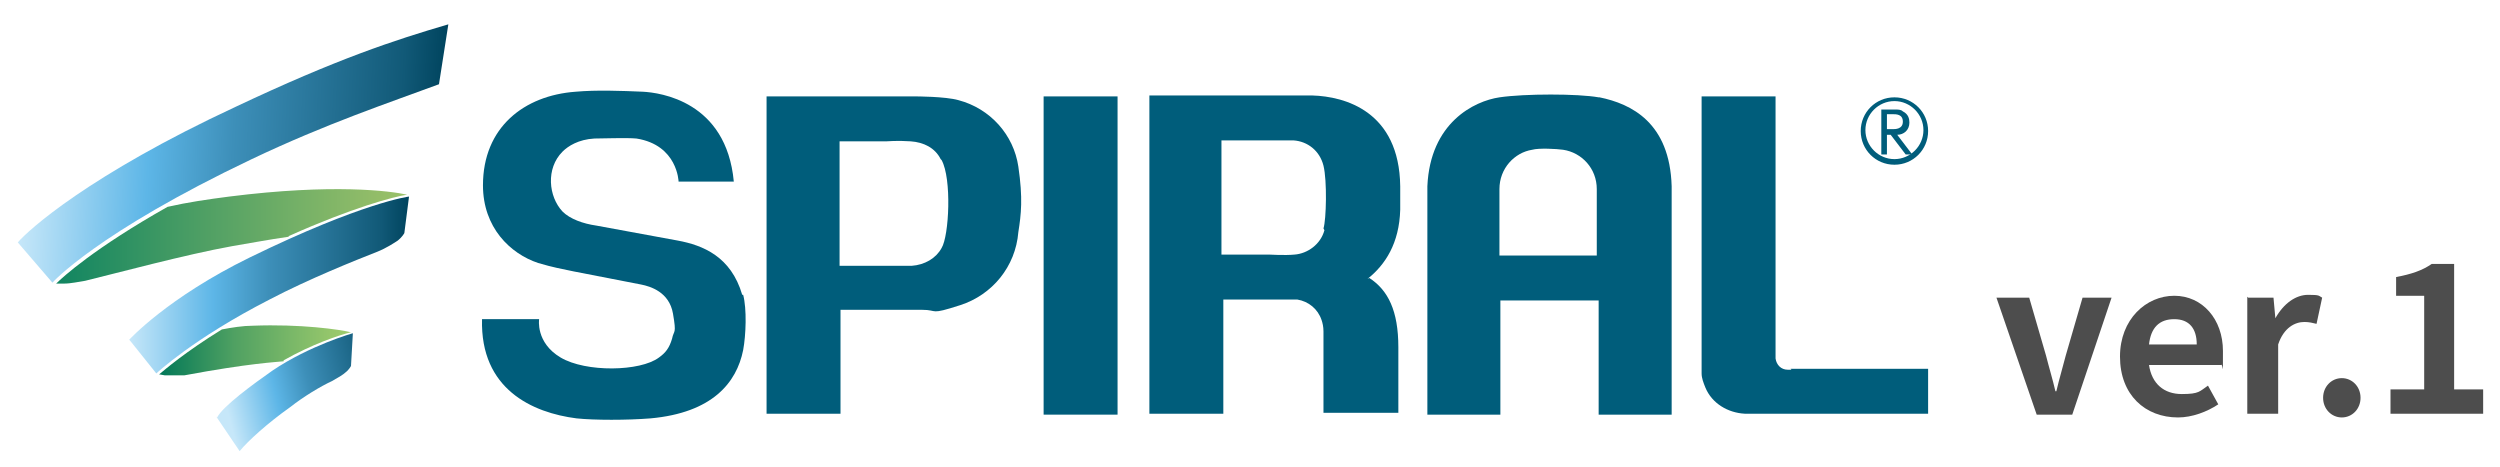
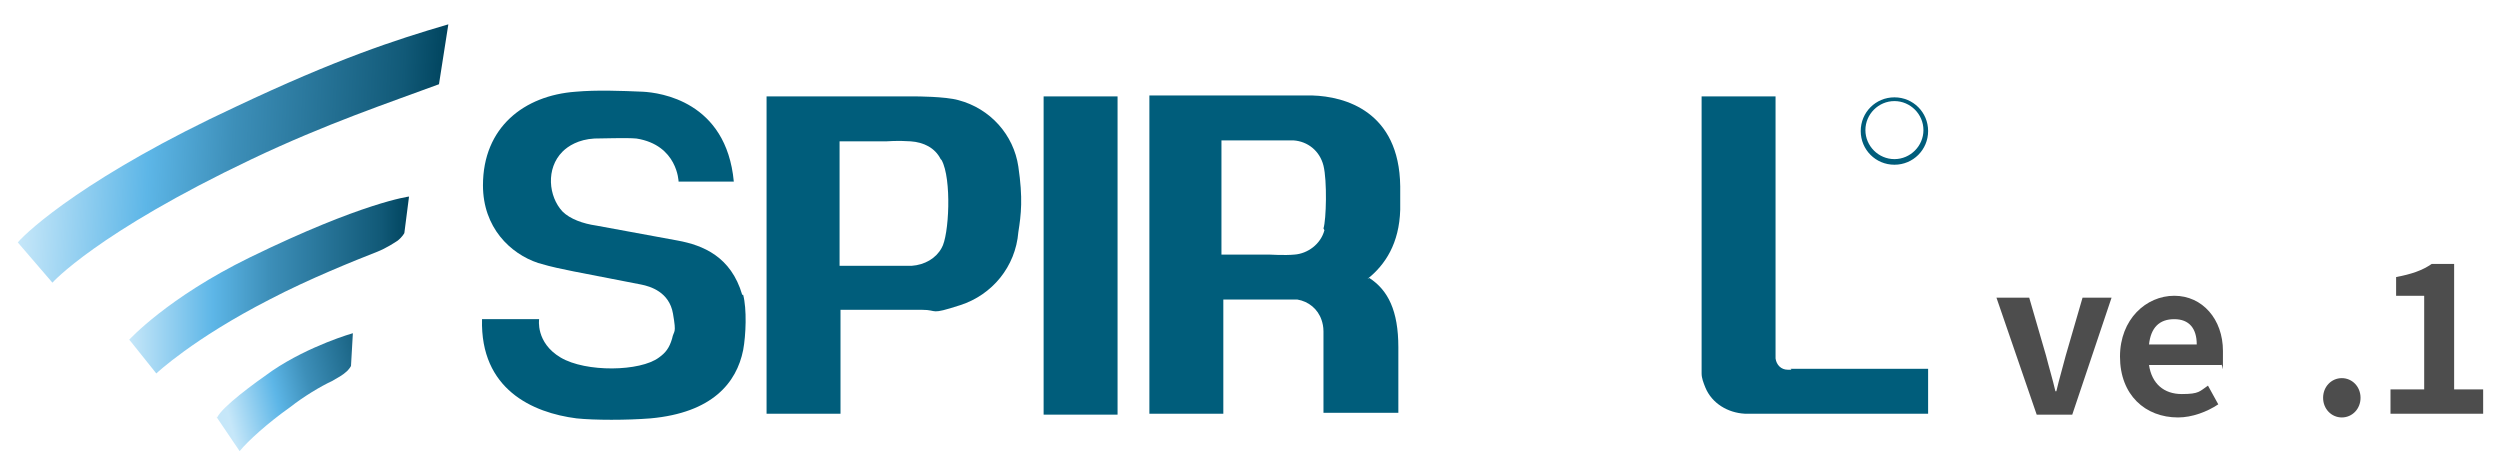
<svg xmlns="http://www.w3.org/2000/svg" xmlns:xlink="http://www.w3.org/1999/xlink" id="_レイヤー_1" data-name="レイヤー 1" version="1.1" viewBox="0 0 267.1 49.9">
  <defs>
    <style>
      .cls-1 {
        fill: #005d7b;
      }

      .cls-1, .cls-2, .cls-3, .cls-4, .cls-5, .cls-6, .cls-7 {
        stroke-width: 0px;
      }

      .cls-2 {
        fill: url(#linear-gradient);
      }

      .cls-3 {
        fill: #4d4d4d;
      }

      .cls-4 {
        fill: url(#linear-gradient-4);
      }

      .cls-5 {
        fill: url(#linear-gradient-2);
      }

      .cls-6 {
        fill: url(#linear-gradient-3);
      }

      .cls-7 {
        fill: url(#linear-gradient-5);
      }
    </style>
    <linearGradient id="linear-gradient" x1="-337.8" y1="28.1" x2="-293.1" y2="28.1" gradientTransform="translate(341.3 4.3) rotate(2.9)" gradientUnits="userSpaceOnUse">
      <stop offset="0" stop-color="#c6e7f9" />
      <stop offset=".3" stop-color="#5db6e7" />
      <stop offset=".5" stop-color="#3d8fb9" />
      <stop offset=".9" stop-color="#115977" />
      <stop offset="1" stop-color="#00445e" />
    </linearGradient>
    <linearGradient id="linear-gradient-2" x1="6.1" y1="25.2" x2="43.5" y2="25.2" gradientUnits="userSpaceOnUse">
      <stop offset="0" stop-color="#007e61" />
      <stop offset="0" stop-color="#118561" />
      <stop offset=".4" stop-color="#4c9e64" />
      <stop offset=".7" stop-color="#76b167" />
      <stop offset=".9" stop-color="#91bc68" />
      <stop offset="1" stop-color="#9bc169" />
    </linearGradient>
    <linearGradient id="linear-gradient-3" x1="13.8" y1="30.4" x2="43.7" y2="30.4" gradientTransform="matrix(1,0,0,1,0,0)" xlink:href="#linear-gradient" />
    <linearGradient id="linear-gradient-4" x1="16.9" y1="37.5" x2="37.4" y2="37.5" gradientUnits="userSpaceOnUse">
      <stop offset="0" stop-color="#007758" />
      <stop offset=".1" stop-color="#15825a" />
      <stop offset=".4" stop-color="#50a162" />
      <stop offset=".7" stop-color="#7ab868" />
      <stop offset=".9" stop-color="#95c66b" />
      <stop offset="1" stop-color="#9fcc6d" />
    </linearGradient>
    <linearGradient id="linear-gradient-5" x1="24.3" y1="43.9" x2="41.9" y2="39.4" gradientTransform="matrix(1,0,0,1,0,0)" xlink:href="#linear-gradient" />
  </defs>
  <g>
    <g>
      <path class="cls-2" d="M1.9,25.9c1.1-1.3,7.6-7.2,23.3-14.5,10.8-5.1,16.9-7.1,22.7-8.8l-1,6.4c-5.4,2-12,4.2-20,8C10.3,24.9,5.6,30.2,5.6,30.2l-3.7-4.3Z" />
-       <path class="cls-5" d="M30.9,25.2c6.7-3,11.2-4.2,12.6-4.4-1.8-.4-7.9-1.2-19,.2-2.3.3-4.4.6-6.6,1.1-7.8,4.4-11.2,7.5-11.9,8.2,0,0,.4,0,.8,0,.8,0,1.6-.2,2.3-.3,3.3-.8,10.7-2.8,15.7-3.7,1.8-.3,3.9-.7,6-1Z" />
      <path class="cls-6" d="M13.8,36.3s4.1-4.5,12.9-8.8c12.1-5.9,17-6.5,17-6.5l-.5,3.9s-.2.4-.7.8c-.3.2-1.2.8-2.2,1.2-2.3.9-7.3,2.9-11.5,5.1-8.2,4.2-12.1,7.9-12.1,7.9l-2.8-3.5Z" />
-       <path class="cls-4" d="M30.3,38.5c3-1.7,5.9-2.7,7.2-3-1.2-.3-5.4-.9-10.5-.7-1,0-2.3.2-3.3.4-3.9,2.4-6.1,4.3-6.7,4.8,0,0,.1,0,.6.1.5,0,1.7,0,2.1,0,7-1.3,9.7-1.4,10.6-1.5Z" />
      <path class="cls-7" d="M23.2,44.6c.6-1.2,3.9-3.6,5.9-5,4-2.7,8.6-4,8.6-4l-.2,3.5s-.2.4-.6.7c-.2.2-.7.5-1.4.9-1.3.6-3.1,1.7-4.5,2.8-2.4,1.7-4.5,3.6-5.4,4.7l-2.5-3.7Z" />
    </g>
    <g>
-       <path class="cls-1" d="M202.4,11.7c.4,0,.7,0,.9.2.6.3.7.8.7,1.2,0,.8-.6,1.3-1.3,1.3l1.6,2.1h-.7l-1.6-2.1h-.4v2.1h-.6v-4.8h1.3ZM201.6,12.2v1.6h.6c.3,0,1.1,0,1.1-.8s-.7-.8-1.1-.8h-.6Z" />
      <rect class="cls-1" x="111.5" y="10.3" width="7.9" height="34" />
      <path class="cls-1" d="M202.4,17.6c2,0,3.6-1.6,3.6-3.6s-1.6-3.6-3.6-3.6c-2,0-3.6,1.6-3.6,3.6s1.6,3.6,3.6,3.6ZM202.4,10.8c1.7,0,3.1,1.4,3.1,3.1,0,1.7-1.4,3.1-3.1,3.1-1.7,0-3.1-1.4-3.1-3.1,0-1.7,1.4-3.1,3.1-3.1Z" />
      <path class="cls-1" d="M79.3,31.5c-1.2-4.1-4.2-5.3-6.9-5.8-2.7-.5-8.7-1.6-8.7-1.6-1.4-.2-2.8-.7-3.6-1.5-1.5-1.6-1.8-4.6,0-6.4.6-.6,1.7-1.3,3.4-1.4.9,0,3.4-.1,4.5,0,4.4.7,4.5,4.6,4.5,4.6h5.9c-.8-8.6-7.9-9.5-9.7-9.6-2.3-.1-5-.2-7.2,0-5.5.4-9.9,3.8-9.9,10h0s0,0,0,0,0,0,0,0h0c0,4.5,2.9,7.3,5.9,8.3,1.7.5,2.4.6,3.8.9,0,0,6.2,1.2,7.2,1.4s3,.8,3.4,3.1.1,1.7-.1,2.7c-.3,1-.7,1.5-1.4,2-2,1.5-7.8,1.6-10.5,0s-2.3-4.1-2.3-4.1h-6.1c-.2,7.5,5.4,10,10.1,10.6,1.9.2,5.4.2,7.9,0,6.6-.6,9.2-3.8,9.9-7.3.3-1.6.4-4.4,0-5.9Z" />
      <path class="cls-1" d="M146.1,29.8c1.9-1.5,3.4-3.8,3.5-7.4v-2.5c-.1-8-5.9-9.6-9.4-9.7h-3.6s-13.8,0-13.8,0v34h7.9v-12.2h5.1s2.4,0,2.8,0c1.2.2,2.2,1,2.6,2.2.1.3.2.7.2,1.2v8.7h8v-7c0-3.9-1.1-6.1-3.1-7.4ZM141.5,24.6c-.4,1.5-1.8,2.5-3.2,2.6-1,.1-2.7,0-2.7,0h-5.1v-12.2h5s1.8,0,2.7,0c1.5.1,2.8,1.1,3.2,2.7s.3,5.8,0,6.7Z" />
      <path class="cls-1" d="M191.4,39.5c0,0-.3,0-.4,0-.7,0-1.2-.5-1.3-1.2,0,0,0-.2,0-.3V10.3h-7.9v28c0,.7,0,1.2,0,1.6,0,.5.2,1,.4,1.5.7,1.7,2.4,2.7,4.2,2.8.4,0,1,0,1.7,0h17.9v-4.8h-14.7Z" />
-       <path class="cls-1" d="M170.7,27.3h-10.5v-6.7c0-.1,0-.2,0-.4,0-2.2,1.6-3.9,3.5-4.2.7-.2,2.6-.1,3.3,0,2,.3,3.6,2,3.6,4.2s0,.4,0,.4v6.7ZM170.8,10.4c-2.2-.4-7.9-.4-10.6,0s-7.4,2.7-7.7,9.5v24.4s7.8,0,7.8,0v-12.2h10.5v12.2h7.8v-24.4c-.2-6.8-4.3-8.8-7.7-9.5Z" />
      <path class="cls-1" d="M108.8,24.8c-.3,3.7-2.8,6.7-6.2,7.8s-2.3.5-4.1.5h-8.7v11.1h-7.9V10.3h15.9s3.2,0,4.6.4c3.4.9,5.9,3.7,6.4,7.1s.3,5.1,0,7ZM100.5,17c-.6-1.2-1.8-1.8-3.2-1.9s-2.6,0-2.6,0h-5v13.3h5s1.8,0,2.7,0c1.4-.1,2.6-.8,3.2-1.9.8-1.3,1.1-7.4,0-9.4Z" />
    </g>
  </g>
  <g>
    <path class="cls-3" d="M213.5,31.8h3.3l1.8,6.2c.3,1.2.7,2.5,1,3.8h.1c.3-1.3.7-2.6,1-3.8l1.8-6.2h3.1l-4.2,12.5h-3.8l-4.3-12.5Z" />
    <path class="cls-3" d="M226.5,38.1c0-4,2.8-6.5,5.8-6.5s5.2,2.5,5.2,5.9,0,1.2-.2,1.5h-7.7c.3,2,1.6,3.1,3.5,3.1s1.9-.3,2.8-.9l1.1,2c-1.2.8-2.8,1.4-4.3,1.4-3.5,0-6.2-2.4-6.2-6.5ZM234.7,36.8c0-1.7-.8-2.7-2.4-2.7s-2.5.9-2.7,2.7h5.1Z" />
-     <path class="cls-3" d="M240.2,31.8h2.7l.2,2.2h0c.9-1.6,2.2-2.5,3.5-2.5s1.1.1,1.5.3l-.6,2.8c-.4-.1-.8-.2-1.3-.2-1,0-2.2.6-2.8,2.4v7.4h-3.3v-12.5Z" />
    <path class="cls-3" d="M248.2,42.5c0-1.2.9-2.1,2-2.1s2,.9,2,2.1-.9,2.1-2,2.1-2-.9-2-2.1Z" />
    <path class="cls-3" d="M255.5,41.6h3.5v-10h-3v-2c1.6-.3,2.8-.7,3.8-1.4h2.4v13.4h3.1v2.6h-9.9v-2.6Z" />
  </g>
</svg>